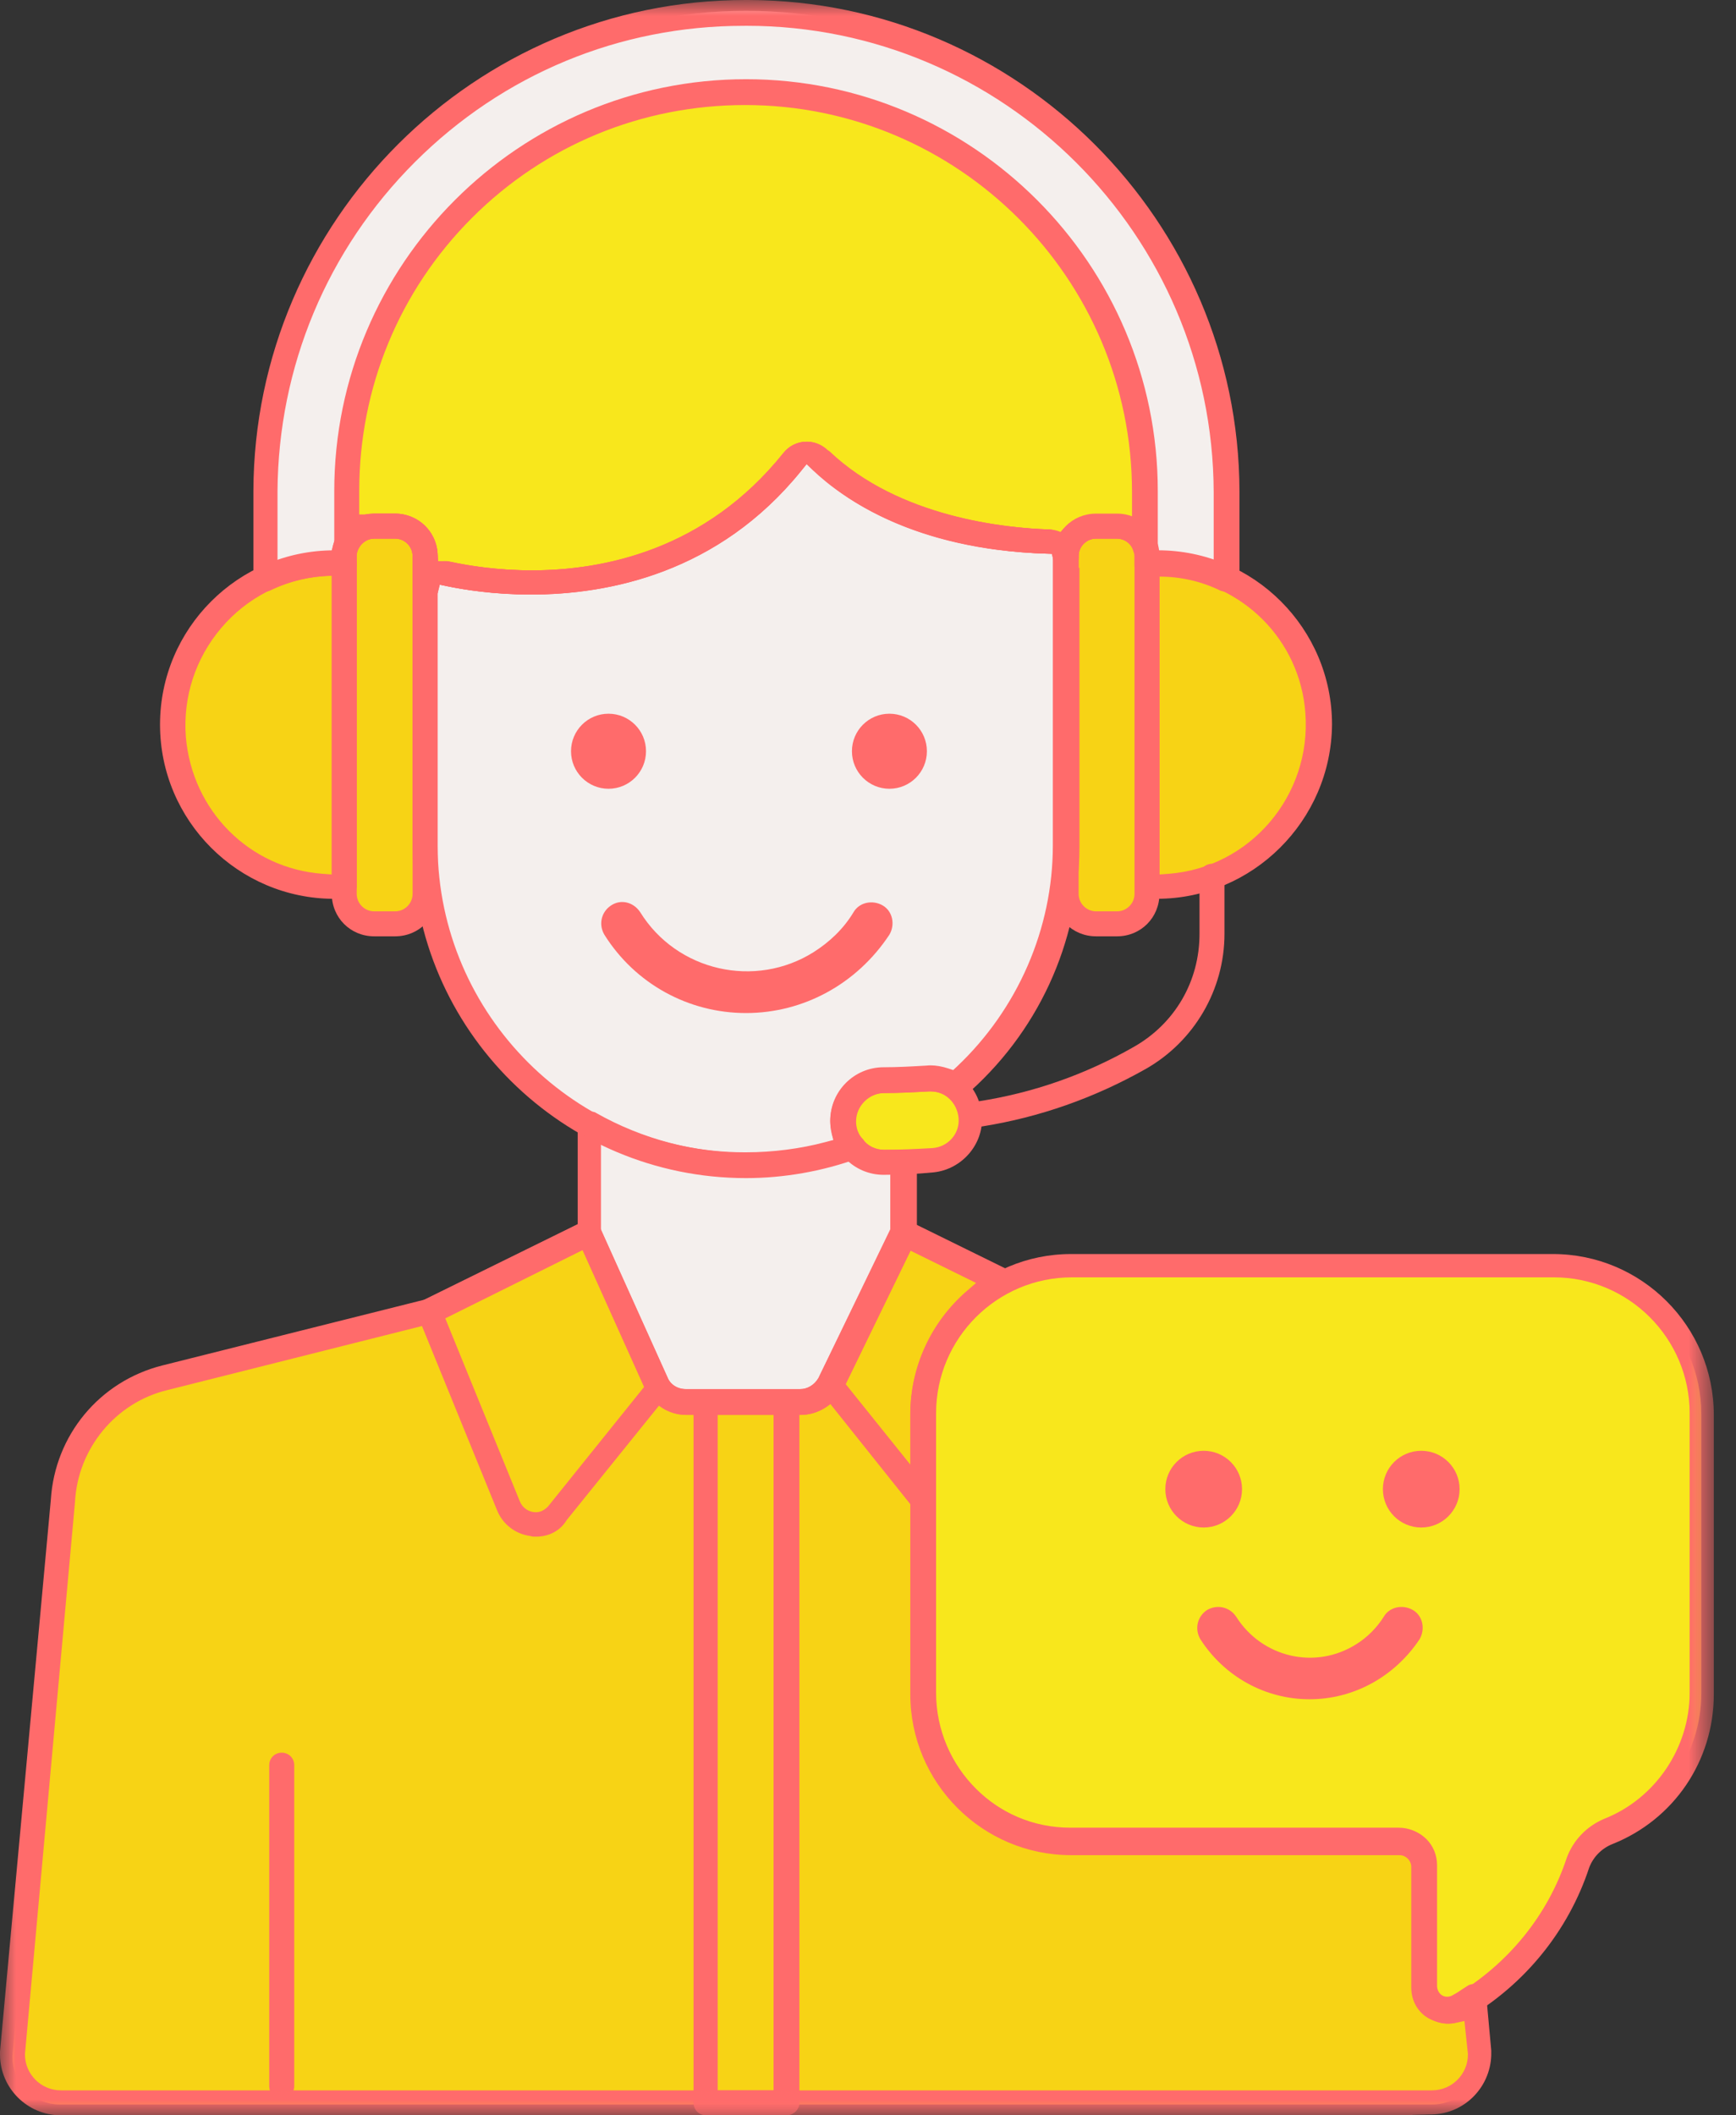
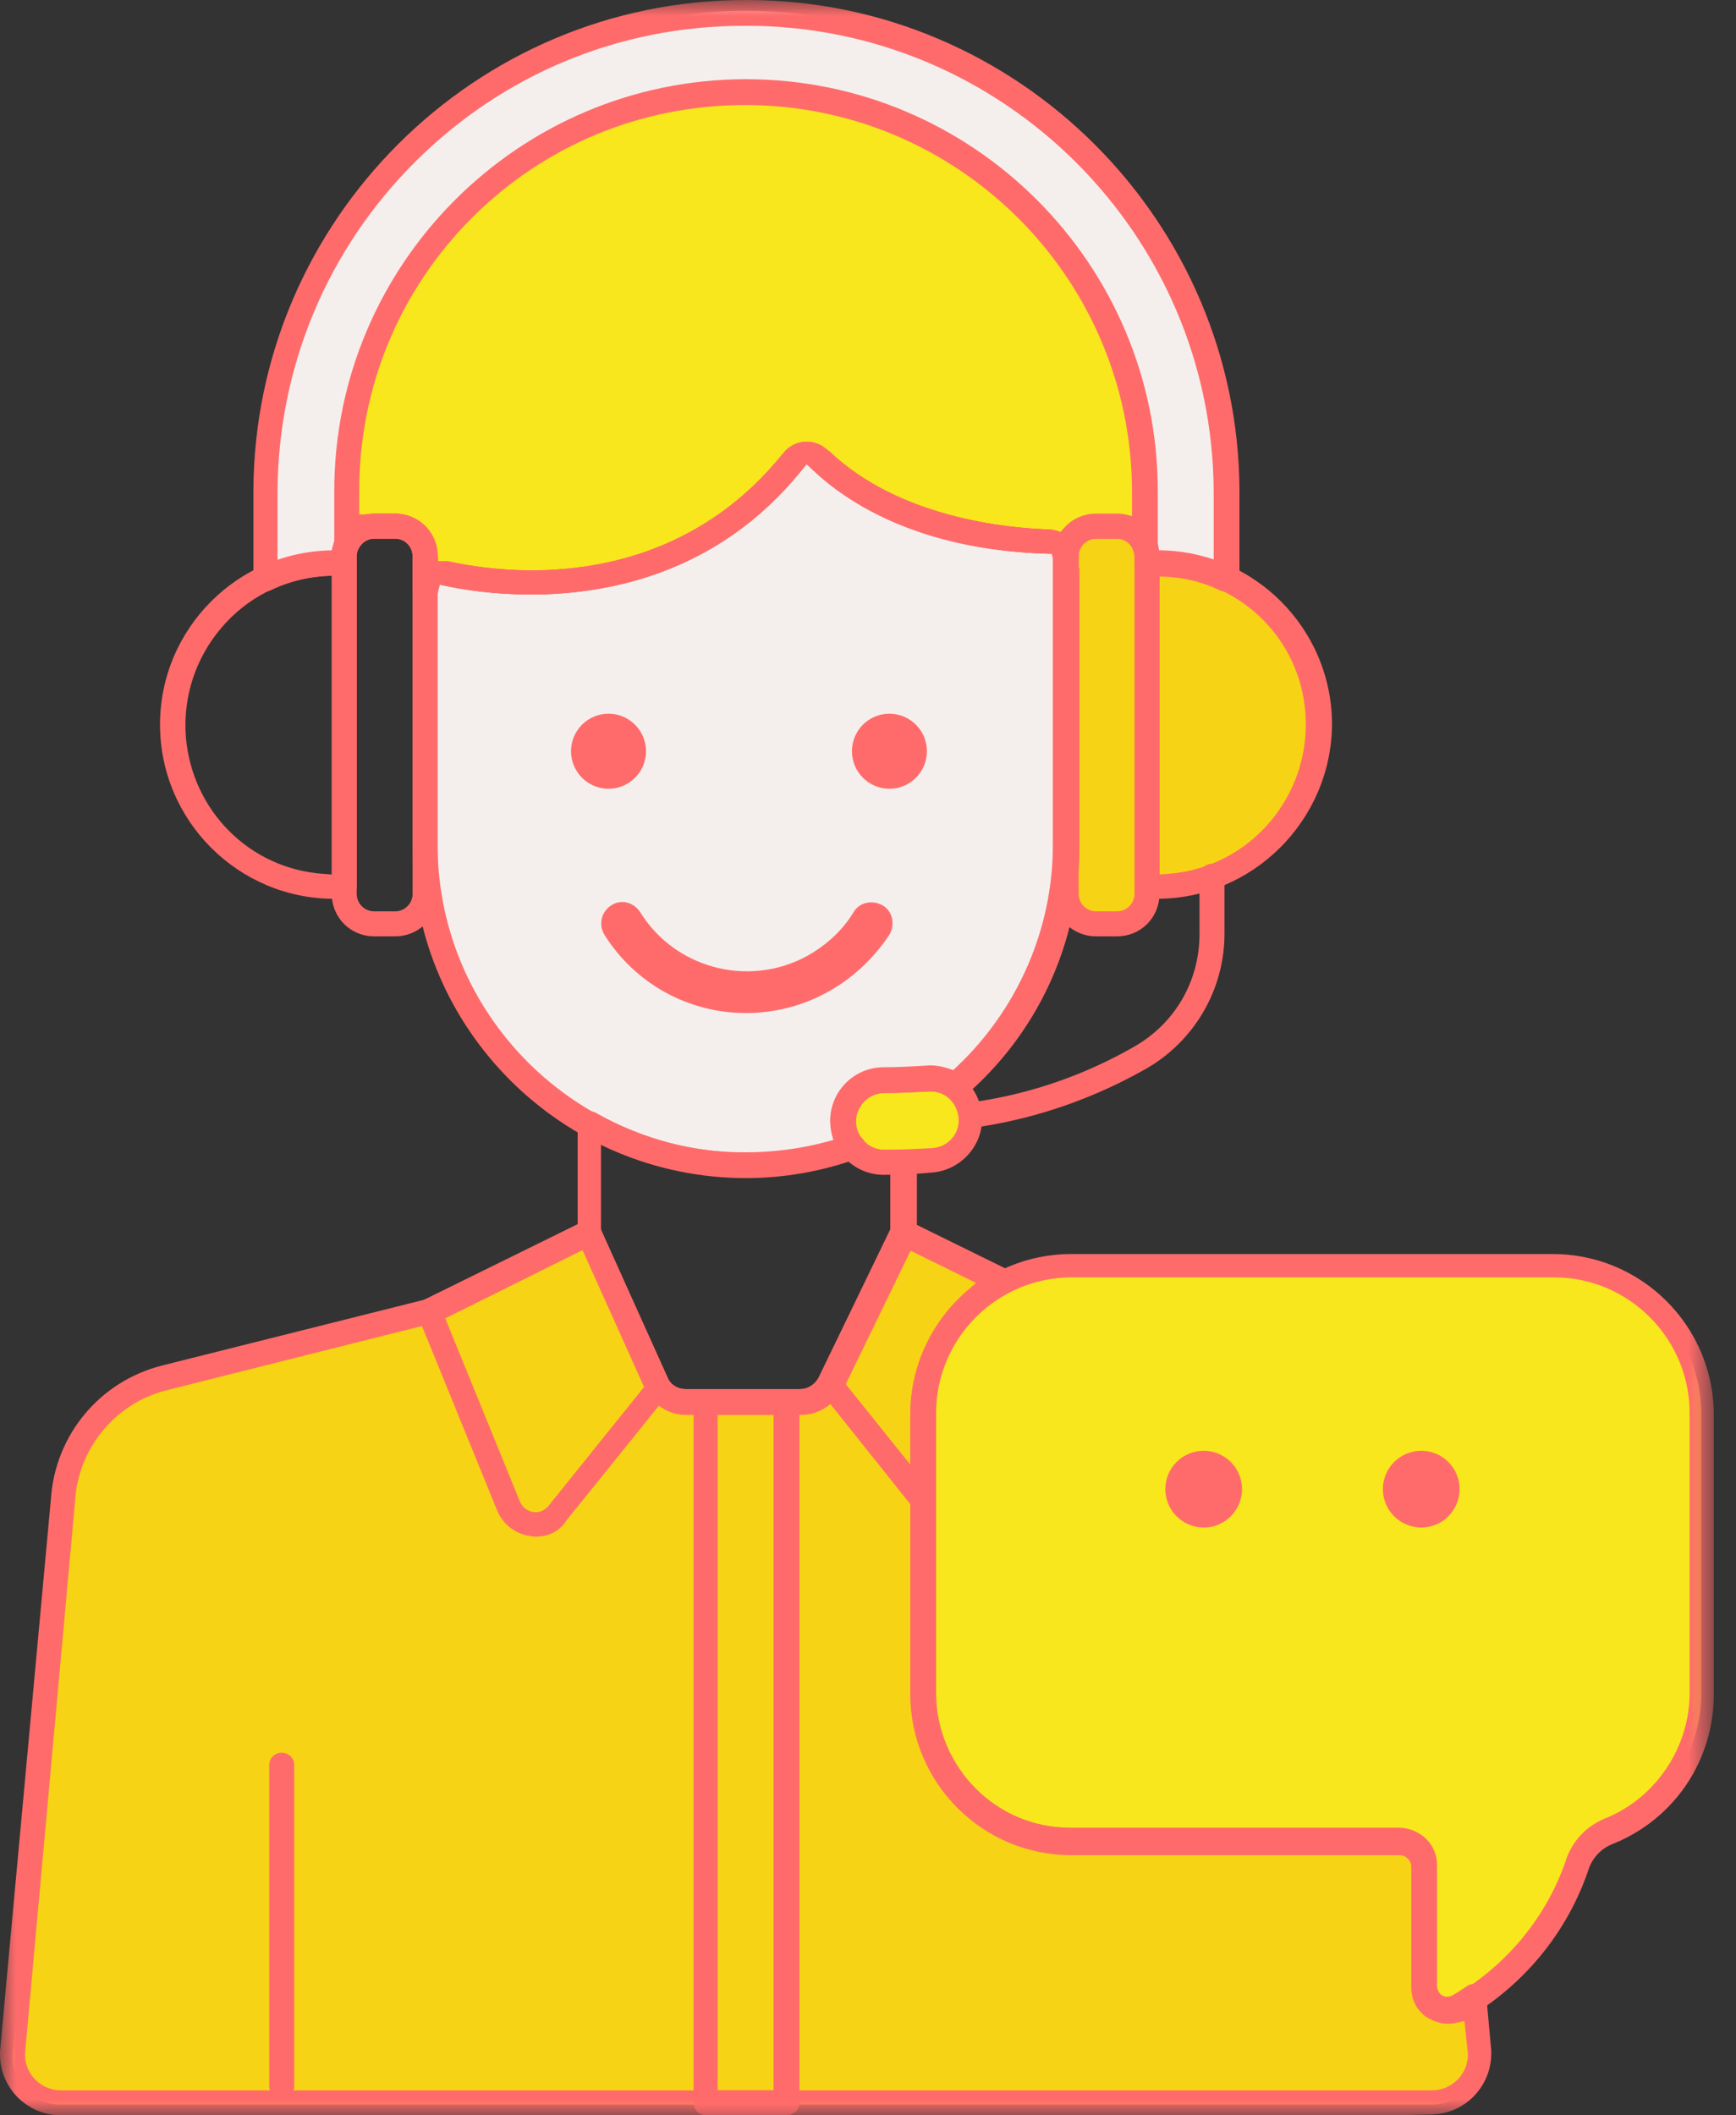
<svg xmlns="http://www.w3.org/2000/svg" xmlns:xlink="http://www.w3.org/1999/xlink" width="55px" height="67px" viewBox="0 0 55 67" version="1.1">
  <rect x="0" y="0" width="55" height="67" fill="#333333" stroke="none" />
  <title>Group 50</title>
  <defs>
    <polygon id="path-1" points="0 67 54.297 67 54.297 0 0 0" />
  </defs>
  <g id="Symbols" stroke="none" stroke-width="1" fill="none" fill-rule="evenodd">
    <g id="Icons/Customer-support-" transform="translate(-4, 0)">
      <g id="Group-50" transform="translate(4, 0)">
-         <path d="M27.994,36.841 C27.598,36.841 27.254,36.656 27.017,36.365 C25.934,36.761 24.798,36.946 23.636,36.946 C21.893,36.946 20.177,36.497 18.645,35.626 L18.645,39.086 L20.784,43.84 C20.943,44.209 21.312,44.447 21.735,44.447 L25.353,44.447 C25.749,44.447 26.119,44.209 26.277,43.866 L28.601,39.086 L28.601,36.814 C28.416,36.814 28.205,36.841 27.994,36.841" id="Fill-1" fill="#F4EFED" />
        <path d="M46.269,63.62 C45.899,63.831 45.45,63.699 45.239,63.356 C45.16,63.25 45.133,63.118 45.133,62.986 L45.133,59.157 C45.133,58.734 44.79,58.391 44.368,58.391 L33.962,58.391 C31.374,58.391 29.261,56.278 29.261,53.69 L29.261,44.843 C29.261,43.099 30.238,41.489 31.796,40.67 L28.627,39.112 L26.303,43.892 C26.119,44.235 25.775,44.473 25.379,44.473 L21.761,44.473 C21.365,44.473 20.995,44.235 20.81,43.866 L18.671,39.112 L13.626,41.594 L5.228,43.707 C3.406,44.156 2.112,45.741 2.006,47.616 L0.395,65.099 C0.369,65.944 1.029,66.657 1.901,66.657 L1.927,66.657 L45.371,66.657 C46.216,66.657 46.903,65.97 46.903,65.125 L46.903,65.099 L46.744,63.356 C46.586,63.409 46.427,63.514 46.269,63.62" id="Fill-3" fill="#F7D315" />
        <path d="M33.778,17.694 C33.752,17.403 33.514,17.166 33.223,17.166 C29.024,17.033 26.832,15.37 25.961,14.551 C25.749,14.34 25.406,14.34 25.195,14.551 C25.168,14.577 25.168,14.577 25.168,14.604 C21.471,19.252 16.03,18.592 14.208,18.195 C13.891,18.116 13.574,18.328 13.495,18.645 L13.495,18.697 L13.495,26.832 C13.495,32.378 18.117,36.92 23.663,36.92 C24.825,36.92 25.961,36.735 27.044,36.339 C26.594,35.811 26.647,34.992 27.202,34.543 C27.44,34.358 27.73,34.253 28.021,34.253 C28.496,34.253 28.945,34.226 29.42,34.2 C29.737,34.173 30.028,34.279 30.265,34.464 C32.484,32.562 33.778,29.789 33.778,26.858 L33.778,17.694 Z" id="Fill-5" fill="#F4EFED" />
-         <path d="M11.858,16.69 L12.518,16.69 C13.046,16.69 13.469,17.113 13.469,17.641 L13.469,28.337 C13.469,28.865 13.046,29.288 12.518,29.288 L11.858,29.288 C11.33,29.288 10.907,28.865 10.907,28.337 L10.907,17.641 C10.907,17.113 11.33,16.69 11.858,16.69" id="Fill-7" fill="#F7D315" />
-         <path d="M10.907,17.879 C10.801,17.879 10.696,17.853 10.59,17.853 C7.764,17.879 5.493,20.203 5.519,23.029 C5.546,25.828 7.79,28.1 10.59,28.1 C10.696,28.1 10.801,28.1 10.907,28.073 L10.907,17.879 Z" id="Fill-9" fill="#F7D315" />
        <path d="M34.728,16.69 L35.388,16.69 C35.916,16.69 36.339,17.113 36.339,17.641 L36.339,28.337 C36.339,28.865 35.916,29.288 35.388,29.288 L34.728,29.288 C34.2,29.288 33.777,28.865 33.777,28.337 L33.777,17.641 C33.777,17.113 34.2,16.69 34.728,16.69" id="Fill-11" fill="#F7D315" />
        <path d="M36.339,17.879 C36.445,17.879 36.55,17.853 36.656,17.853 C39.482,17.879 41.753,20.177 41.727,23.003 C41.7,25.802 39.455,28.073 36.656,28.073 C36.55,28.073 36.445,28.073 36.339,28.047 L36.339,17.879 Z" id="Fill-13" fill="#F7D315" />
        <path d="M27.994,36.841 C27.281,36.841 26.7,36.26 26.7,35.547 C26.7,34.834 27.281,34.253 27.994,34.253 C28.469,34.253 28.918,34.226 29.393,34.2 C30.107,34.147 30.714,34.702 30.741,35.415 C30.767,36.101 30.265,36.709 29.552,36.761 C29.05,36.815 28.522,36.841 27.994,36.841" id="Fill-15" fill="#F8E71C" />
        <path d="M10.59,17.879 C10.696,17.879 10.801,17.879 10.907,17.905 L10.907,17.641 C10.907,17.113 11.33,16.691 11.858,16.691 L12.518,16.691 C13.047,16.691 13.469,17.113 13.469,17.641 L13.469,18.724 C13.495,18.407 13.786,18.17 14.129,18.196 L14.182,18.196 C16.004,18.566 21.444,19.226 25.142,14.604 C25.327,14.367 25.67,14.34 25.908,14.525 C25.934,14.525 25.934,14.551 25.961,14.551 C26.806,15.397 29.024,17.034 33.223,17.166 C33.514,17.166 33.752,17.404 33.778,17.694 L33.778,17.641 C33.778,17.113 34.2,16.691 34.729,16.691 L35.389,16.691 C35.917,16.691 36.34,17.113 36.34,17.641 L36.34,17.879 C36.445,17.879 36.551,17.853 36.656,17.853 C37.423,17.853 38.188,18.038 38.875,18.355 L38.875,15.582 C38.875,7.183 32.061,0.343 23.636,0.343 C15.212,0.343 8.398,7.157 8.398,15.582 L8.398,18.381 C9.085,18.038 9.824,17.879 10.59,17.879 Z" id="Fill-17" fill="#F4EFED" />
        <path d="M11.858,16.69 L12.518,16.69 C13.046,16.69 13.469,17.113 13.469,17.641 L13.469,18.724 C13.495,18.407 13.786,18.169 14.129,18.195 L14.182,18.195 C16.004,18.565 21.444,19.226 25.142,14.604 C25.327,14.366 25.67,14.34 25.908,14.524 C25.934,14.524 25.934,14.551 25.961,14.551 C26.806,15.396 29.024,17.033 33.223,17.166 C33.514,17.166 33.752,17.403 33.778,17.694 L33.778,17.641 C33.778,17.113 34.2,16.69 34.729,16.69 L35.389,16.69 C35.811,16.69 36.181,16.954 36.287,17.35 L36.287,15.581 C36.313,8.583 30.688,2.904 23.69,2.878 C16.691,2.852 11.013,8.477 10.986,15.475 L10.986,15.581 L10.986,17.271 C11.118,16.901 11.462,16.69 11.858,16.69" id="Fill-19" fill="#F8E71C" />
        <path d="M29.235,44.817 C29.235,43.074 30.212,41.463 31.77,40.644 L28.601,39.086 L26.277,43.866 L29.209,47.537 L29.235,44.817 Z" id="Fill-21" fill="#F7D315" />
        <path d="M16.11,47.721 C16.295,48.197 16.849,48.434 17.325,48.223 C17.483,48.17 17.589,48.064 17.694,47.932 L20.89,43.971 C20.863,43.918 20.837,43.866 20.811,43.839 L18.672,39.085 L15.318,40.749 L13.627,41.568 L16.11,47.721 Z" id="Fill-23" fill="#F7D315" />
        <mask id="mask-2" fill="white">
          <use xlink:href="#path-1" />
        </mask>
        <g id="Clip-26" />
        <polygon id="Fill-25" fill="#F7D315" mask="url(#mask-2)" points="22.342 66.631 24.904 66.631 24.904 44.447 22.342 44.447" />
        <path d="M23.636,32.087 C21.814,32.087 20.124,31.163 19.147,29.605 C18.962,29.288 19.041,28.891 19.358,28.68 C19.675,28.469 20.071,28.574 20.282,28.891 C21.444,30.767 23.927,31.321 25.775,30.159 C26.277,29.842 26.726,29.42 27.043,28.891 C27.228,28.574 27.651,28.495 27.968,28.68 C28.284,28.865 28.364,29.288 28.178,29.605 C27.149,31.163 25.458,32.087 23.636,32.087" id="Fill-27" fill="#FF6B6B" mask="url(#mask-2)" />
        <path d="M19.279,22.606 C19.935,22.606 20.467,23.138 20.467,23.794 C20.467,24.451 19.935,24.983 19.279,24.983 C18.623,24.983 18.091,24.451 18.091,23.794 C18.091,23.138 18.623,22.606 19.279,22.606" id="Fill-28" fill="#FF6B6B" mask="url(#mask-2)" />
        <path d="M28.178,22.606 C28.835,22.606 29.366,23.138 29.366,23.794 C29.366,24.451 28.835,24.983 28.178,24.983 C27.523,24.983 26.991,24.451 26.991,23.794 C26.991,23.138 27.523,22.606 28.178,22.606" id="Fill-29" fill="#FF6B6B" mask="url(#mask-2)" />
        <path d="M49.2,40.089 L33.935,40.089 C31.348,40.089 29.235,42.202 29.235,44.79 L29.235,53.637 C29.235,56.225 31.348,58.338 33.935,58.338 L44.342,58.338 C44.764,58.338 45.108,58.681 45.108,59.104 L45.108,62.933 C45.108,63.356 45.45,63.699 45.873,63.699 C46.005,63.699 46.138,63.673 46.242,63.594 C48.013,62.564 49.333,60.953 49.967,58.998 C50.126,58.549 50.495,58.18 50.944,57.995 C52.714,57.282 53.901,55.539 53.901,53.637 L53.901,44.79 C53.901,42.202 51.788,40.115 49.2,40.089" id="Fill-30" fill="#F8E71C" mask="url(#mask-2)" />
-         <path d="M41.489,53.822 C40.09,53.822 38.795,53.109 38.03,51.921 C37.844,51.604 37.924,51.208 38.24,50.996 C38.557,50.812 38.954,50.891 39.165,51.208 C39.984,52.502 41.674,52.898 42.968,52.079 C43.311,51.868 43.628,51.551 43.84,51.208 C44.024,50.891 44.447,50.812 44.764,50.996 C45.081,51.181 45.16,51.604 44.975,51.921 C44.183,53.109 42.889,53.822 41.489,53.822" id="Fill-31" fill="#FF6B6B" mask="url(#mask-2)" />
        <path d="M38.135,45.952 C38.806,45.952 39.35,46.495 39.35,47.167 C39.35,47.838 38.806,48.382 38.135,48.382 C37.464,48.382 36.92,47.838 36.92,47.167 C36.92,46.495 37.464,45.952 38.135,45.952" id="Fill-32" fill="#FF6B6B" mask="url(#mask-2)" />
        <path d="M45.028,45.952 C45.699,45.952 46.243,46.495 46.243,47.167 C46.243,47.838 45.699,48.382 45.028,48.382 C44.357,48.382 43.813,47.838 43.813,47.167 C43.813,46.495 44.357,45.952 45.028,45.952" id="Fill-33" fill="#FF6B6B" mask="url(#mask-2)" />
        <path d="M19.04,38.958 L21.15,43.632 C21.239,43.854 21.464,43.999 21.734,43.999 L25.352,43.999 C25.579,43.999 25.797,43.869 25.923,43.659 L25.929,43.649 L28.206,38.936 L28.206,37.157 L27.941,37.157 C27.6,37.157 27.263,37.045 26.99,36.841 L26.882,36.76 L26.753,36.799 C25.729,37.115 24.672,37.275 23.612,37.275 L23.611,37.275 C22.15,37.276 20.738,36.977 19.413,36.388 L19.04,36.223 L19.04,38.958 Z M21.761,44.816 C21.201,44.816 20.695,44.485 20.472,43.972 L18.337,39.228 C18.313,39.152 18.302,39.088 18.302,39.06 L18.302,35.6 C18.302,35.378 18.476,35.205 18.697,35.205 C18.776,35.205 18.849,35.227 18.867,35.239 L18.884,35.25 C20.346,36.078 22.002,36.516 23.674,36.516 C24.779,36.516 25.863,36.327 26.895,35.955 C26.941,35.937 26.98,35.929 27.02,35.929 C27.131,35.929 27.248,35.986 27.336,36.081 C27.486,36.293 27.74,36.419 28.02,36.419 L28.627,36.419 C28.845,36.419 29.028,36.586 29.049,36.8 L29.049,39.086 C29.049,39.14 29.038,39.206 29.015,39.277 L26.705,44.028 C26.399,44.515 25.893,44.816 25.379,44.816 L21.761,44.816 Z" id="Fill-34" fill="#FF6B6B" mask="url(#mask-2)" />
        <path d="M5.296,44.031 C3.663,44.426 2.461,45.884 2.376,47.576 L0.791,65.06 L0.791,65.073 C0.791,65.699 1.301,66.209 1.927,66.209 L45.371,66.209 C45.998,66.209 46.507,65.699 46.507,65.073 L46.507,65.058 L46.396,64.014 L46.11,64.073 C46.034,64.09 45.956,64.097 45.879,64.097 C45.341,64.097 44.87,63.707 44.759,63.17 L44.756,63.155 L44.751,63.14 C44.738,63.102 44.738,63.008 44.738,62.933 L44.738,59.104 C44.738,58.906 44.565,58.733 44.368,58.733 L33.963,58.733 C31.152,58.733 28.866,56.447 28.866,53.637 L28.866,44.79 C28.866,43.298 29.516,41.879 30.65,40.896 L30.951,40.635 L28.796,39.575 L26.646,44.014 C26.4,44.508 25.903,44.816 25.353,44.816 L21.734,44.816 C21.175,44.816 20.669,44.484 20.446,43.971 L18.456,39.572 L13.774,41.885 C13.76,41.892 13.751,41.895 13.741,41.898 C13.718,41.905 13.696,41.913 13.67,41.925 L5.296,44.031 Z M1.927,67 C0.865,67 -0,66.135 -0,65.073 L-0,64.979 L1.61,47.508 C1.736,45.46 3.153,43.753 5.135,43.251 L13.481,41.157 L18.498,38.689 C18.551,38.662 18.608,38.649 18.666,38.649 C18.796,38.649 18.916,38.712 18.987,38.814 L18.987,38.825 L21.15,43.631 C21.239,43.854 21.464,43.998 21.734,43.998 L25.353,43.998 C25.579,43.998 25.797,43.868 25.923,43.658 L25.929,43.649 L28.258,38.858 C28.327,38.721 28.475,38.628 28.626,38.628 C28.678,38.628 28.728,38.639 28.773,38.662 L31.944,40.221 C32.129,40.313 32.208,40.55 32.114,40.737 L32.109,40.746 L32.106,40.757 C32.08,40.822 32.027,40.873 31.963,40.9 L31.951,40.904 L31.941,40.909 C30.521,41.633 29.604,43.135 29.604,44.737 L29.604,53.584 C29.604,55.958 31.535,57.89 33.909,57.89 L44.315,57.89 C44.966,57.89 45.476,58.4 45.476,59.051 L45.476,62.881 C45.476,63.004 45.551,63.138 45.669,63.196 C45.721,63.227 45.783,63.244 45.847,63.244 C45.917,63.244 45.985,63.223 46.041,63.185 C46.146,63.13 46.238,63.068 46.32,63.012 C46.367,62.981 46.413,62.95 46.458,62.923 L46.468,62.917 L46.478,62.91 C46.538,62.865 46.611,62.843 46.688,62.843 C46.822,62.843 46.949,62.911 47.026,63.027 C47.068,63.091 47.087,63.143 47.087,63.198 L47.087,63.209 L47.246,64.952 L47.246,64.993 C47.269,66.065 46.425,66.95 45.365,66.973 L44.746,66.987 L44.758,67 L1.927,67 Z" id="Fill-35" fill="#FF6B6B" mask="url(#mask-2)" />
        <path d="M13.864,26.805 C13.891,32.15 18.253,36.498 23.588,36.498 L23.637,36.498 C24.488,36.498 25.361,36.385 26.16,36.172 L26.401,36.108 L26.352,35.864 C26.327,35.742 26.304,35.626 26.304,35.494 C26.304,34.562 27.062,33.804 27.994,33.804 C28.451,33.804 28.911,33.777 29.356,33.751 C29.405,33.746 29.444,33.744 29.483,33.744 C29.657,33.744 29.858,33.78 30.05,33.844 L30.199,33.893 L30.315,33.785 C32.247,31.961 33.356,29.408 33.356,26.779 L33.356,17.543 L33.099,17.534 C28.989,17.404 26.728,15.82 25.746,14.887 L25.538,14.689 L25.358,14.913 C22.745,18.148 19.26,18.826 16.797,18.826 C15.666,18.826 14.751,18.687 14.182,18.57 L13.864,18.504 L13.864,26.805 Z M23.636,37.315 C17.837,37.315 13.099,32.612 13.073,26.83 L13.073,18.697 C13.073,18.424 13.2,18.168 13.413,18.013 L13.425,18.004 C13.607,17.856 13.839,17.774 14.078,17.774 C14.148,17.774 14.219,17.781 14.288,17.795 C14.858,17.918 15.772,18.066 16.869,18.066 C19.149,18.066 22.384,17.421 24.846,14.347 C25.028,14.12 25.292,13.99 25.572,13.99 C25.781,13.99 25.982,14.061 26.154,14.195 C26.181,14.222 26.219,14.257 26.278,14.291 C28.486,16.394 31.88,16.725 33.24,16.77 C33.704,16.788 34.067,17.097 34.173,17.541 L34.173,17.985 L34.199,17.985 L34.199,26.831 C34.199,29.868 32.866,32.749 30.542,34.738 C30.45,34.82 30.355,34.836 30.29,34.836 C30.206,34.836 30.124,34.808 30.058,34.757 C29.9,34.638 29.682,34.569 29.473,34.569 L29.458,34.569 C28.96,34.597 28.476,34.621 28.02,34.621 C27.533,34.621 27.122,35.033 27.122,35.52 C27.122,35.742 27.199,35.939 27.346,36.092 C27.497,36.284 27.432,36.514 27.288,36.644 L27.279,36.653 C27.265,36.663 27.208,36.682 27.171,36.695 C26.052,37.101 24.833,37.315 23.636,37.315 L23.636,37.315 Z" id="Fill-36" fill="#FF6B6B" mask="url(#mask-2)" />
        <path d="M11.857,17.059 C11.551,17.059 11.301,17.309 11.301,17.615 L11.301,28.31 C11.301,28.617 11.551,28.866 11.857,28.866 L12.517,28.866 C12.823,28.866 13.072,28.617 13.072,28.31 L13.072,17.615 C13.072,17.309 12.823,17.059 12.517,17.059 L11.857,17.059 Z M11.857,29.657 C11.102,29.657 10.511,29.065 10.511,28.31 L10.511,17.615 C10.511,16.86 11.102,16.268 11.857,16.268 L12.517,16.268 C13.272,16.268 13.863,16.86 13.863,17.615 L13.863,28.31 C13.863,29.065 13.272,29.657 12.517,29.657 L11.857,29.657 Z" id="Fill-37" fill="#FF6B6B" mask="url(#mask-2)" />
        <path d="M10.226,18.249 C8.97,18.343 7.826,18.927 7.007,19.893 C6.191,20.855 5.793,22.079 5.888,23.339 C6.086,25.686 7.911,27.51 10.227,27.677 L10.511,27.698 L10.511,18.228 L10.226,18.249 Z M10.589,28.469 C7.546,28.469 5.07,25.993 5.07,22.95 C5.07,19.907 7.546,17.431 10.589,17.431 C10.712,17.431 10.801,17.431 10.907,17.452 L10.923,17.456 L10.938,17.457 C11.142,17.472 11.301,17.646 11.301,17.853 L11.301,28.073 C11.301,28.277 11.146,28.449 10.947,28.469 L10.589,28.469 Z" id="Fill-38" fill="#FF6B6B" mask="url(#mask-2)" />
        <path d="M34.728,17.059 C34.422,17.059 34.173,17.309 34.173,17.615 L34.173,28.31 C34.173,28.617 34.422,28.866 34.728,28.866 L35.388,28.866 C35.694,28.866 35.944,28.617 35.944,28.31 L35.944,17.615 C35.944,17.309 35.694,17.059 35.388,17.059 L34.728,17.059 Z M34.728,29.657 C33.973,29.657 33.382,29.065 33.382,28.31 L33.382,17.615 C33.382,16.86 33.973,16.268 34.728,16.268 L35.388,16.268 C36.143,16.268 36.734,16.86 36.734,17.615 L36.734,28.31 C36.734,29.065 36.143,29.657 35.388,29.657 L34.728,29.657 Z" id="Fill-39" fill="#FF6B6B" mask="url(#mask-2)" />
        <path d="M36.734,27.698 L37.019,27.677 C39.607,27.482 41.553,25.198 41.357,22.586 C41.189,20.271 39.366,18.446 37.021,18.248 L36.734,18.224 L36.734,27.698 Z M36.655,28.468 C36.537,28.468 36.45,28.468 36.377,28.449 L36.355,28.444 L36.333,28.442 C36.129,28.427 35.97,28.253 35.97,28.046 L35.97,17.852 C35.97,17.648 36.125,17.476 36.325,17.457 C36.384,17.456 36.445,17.449 36.505,17.443 C36.565,17.437 36.626,17.43 36.682,17.43 C39.725,17.43 42.201,19.906 42.201,22.949 C42.176,25.991 39.688,28.468 36.655,28.468 L36.655,28.468 Z" id="Fill-40" fill="#FF6B6B" mask="url(#mask-2)" />
        <path d="M29.431,34.569 C28.933,34.596 28.45,34.621 27.994,34.621 C27.506,34.621 27.096,35.033 27.096,35.52 C27.096,36.008 27.506,36.419 27.994,36.419 C28.486,36.419 29.006,36.395 29.538,36.365 C29.782,36.347 29.997,36.24 30.152,36.066 C30.311,35.888 30.389,35.658 30.37,35.422 C30.334,34.944 29.951,34.569 29.498,34.569 L29.439,34.569 L29.431,34.569 Z M27.994,37.211 C27.061,37.211 26.305,36.452 26.305,35.52 C26.305,34.59 27.061,33.831 27.994,33.831 C28.45,33.831 28.909,33.803 29.352,33.778 C29.383,33.776 29.41,33.776 29.439,33.776 C30.348,33.776 31.064,34.464 31.11,35.376 C31.154,36.254 30.468,37.041 29.578,37.133 C29.055,37.184 28.535,37.211 27.994,37.211 L27.994,37.211 Z" id="Fill-41" fill="#FF6B6B" mask="url(#mask-2)" />
        <path d="M31.057,35.678 C30.835,35.678 30.661,35.504 30.661,35.282 C30.661,35.09 30.808,34.914 30.995,34.884 C32.726,34.617 34.383,34.038 35.916,33.162 C37.223,32.423 38.003,31.083 38.003,29.578 L38.003,27.756 C38.003,27.534 38.177,27.36 38.399,27.36 C38.62,27.36 38.794,27.534 38.794,27.756 L38.794,29.578 C38.794,31.348 37.834,32.99 36.288,33.864 C34.662,34.781 32.923,35.391 31.116,35.678 L31.057,35.678 Z" id="Fill-42" fill="#FF6B6B" mask="url(#mask-2)" />
        <path d="M12.517,16.269 C13.228,16.269 13.82,16.821 13.864,17.526 L13.879,17.774 L14.128,17.774 C14.157,17.774 14.194,17.774 14.204,17.776 L14.234,17.791 L14.257,17.794 C14.83,17.918 15.744,18.066 16.842,18.066 L16.842,18.066 C19.122,18.066 22.356,17.421 24.819,14.348 C25,14.121 25.265,13.991 25.545,13.991 C25.754,13.991 25.955,14.061 26.127,14.195 C26.154,14.222 26.192,14.257 26.25,14.291 C28.459,16.395 31.853,16.726 33.213,16.77 C33.281,16.77 33.352,16.784 33.429,16.81 L33.591,16.864 L33.707,16.738 C33.971,16.453 34.324,16.295 34.701,16.295 L35.361,16.295 C35.986,16.295 36.51,16.693 36.663,17.286 L36.711,17.471 L36.903,17.483 C37.392,17.514 37.764,17.575 38.108,17.683 L38.452,17.79 L38.452,15.582 C38.425,7.44 31.787,0.817 23.654,0.817 L23.555,0.818 C19.629,0.818 15.934,2.35 13.148,5.131 C10.366,7.91 8.819,11.612 8.792,15.553 L8.792,17.748 L9.125,17.66 C9.543,17.548 9.943,17.48 10.315,17.457 L10.507,17.445 L10.555,17.259 C10.708,16.667 11.232,16.269 11.857,16.269 L12.517,16.269 Z M13.468,19.093 C13.246,19.093 13.072,18.919 13.072,18.698 L13.072,17.615 C13.072,17.309 12.823,17.06 12.517,17.06 L11.857,17.06 C11.551,17.06 11.301,17.309 11.301,17.615 L11.301,17.852 C11.301,17.96 11.256,18.068 11.189,18.122 L11.178,18.13 L11.168,18.141 C11.082,18.227 10.955,18.247 10.862,18.248 C10.766,18.242 10.668,18.238 10.57,18.238 C9.889,18.238 9.198,18.397 8.573,18.697 C8.518,18.724 8.463,18.737 8.406,18.737 C8.256,18.737 8.122,18.649 8.057,18.508 L8.048,18.489 L8.037,18.472 C8.028,18.453 8.028,18.378 8.028,18.328 L8.028,15.555 C8.054,6.978 15.047,-0 23.618,-0 L23.713,-0 C32.265,0.026 39.244,7.004 39.269,15.556 L39.269,18.354 C39.269,18.576 39.096,18.75 38.874,18.75 C38.82,18.75 38.773,18.738 38.702,18.719 L38.676,18.712 C38.07,18.415 37.411,18.263 36.715,18.263 C36.602,18.263 36.487,18.268 36.373,18.275 C36.362,18.276 36.351,18.276 36.341,18.276 C36.128,18.276 35.962,18.127 35.943,17.921 L35.943,17.615 C35.943,17.309 35.694,17.06 35.388,17.06 L34.727,17.06 C34.421,17.06 34.172,17.309 34.172,17.615 L34.172,17.668 C34.172,17.89 33.998,18.063 33.777,18.063 C33.581,18.063 33.423,17.935 33.373,17.736 L33.325,17.541 L33.125,17.535 C31.361,17.479 28.06,17.061 25.772,14.888 L25.564,14.69 L25.384,14.913 C22.764,18.153 19.279,18.832 16.817,18.832 C15.615,18.832 14.65,18.668 14.182,18.571 L13.933,18.519 L13.871,18.766 C13.821,18.965 13.663,19.093 13.468,19.093 L13.468,19.093 Z" id="Fill-43" fill="#FF6B6B" mask="url(#mask-2)" />
        <path d="M12.517,16.269 C13.228,16.269 13.82,16.821 13.864,17.526 L13.879,17.774 L14.128,17.774 C14.157,17.774 14.194,17.774 14.204,17.776 L14.234,17.791 L14.257,17.794 C14.83,17.918 15.744,18.066 16.842,18.066 L16.842,18.066 C19.122,18.066 22.356,17.421 24.819,14.348 C25,14.121 25.265,13.991 25.545,13.991 C25.754,13.991 25.955,14.061 26.127,14.195 C26.154,14.222 26.192,14.257 26.25,14.291 C28.459,16.395 31.853,16.726 33.213,16.77 C33.281,16.77 33.352,16.784 33.429,16.81 L33.591,16.864 L33.707,16.738 C33.971,16.453 34.324,16.295 34.701,16.295 L35.361,16.295 C35.423,16.295 35.477,16.295 35.515,16.308 L35.864,16.425 L35.864,15.582 C35.864,8.824 30.366,3.327 23.609,3.327 C20.332,3.327 17.259,4.596 14.954,6.9 C12.65,9.205 11.381,12.278 11.381,15.555 L11.381,16.295 L11.645,16.295 C11.711,16.295 11.764,16.285 11.803,16.277 C11.83,16.271 11.844,16.269 11.857,16.269 L12.517,16.269 Z M13.468,19.093 C13.246,19.093 13.072,18.919 13.072,18.698 L13.072,17.615 C13.072,17.309 12.823,17.06 12.517,17.06 L11.857,17.06 C11.653,17.06 11.456,17.19 11.356,17.391 L11.35,17.402 L11.346,17.415 C11.29,17.557 11.155,17.649 10.999,17.649 C10.942,17.649 10.886,17.637 10.832,17.612 C10.684,17.546 10.59,17.403 10.59,17.245 L10.59,15.555 C10.59,8.362 16.442,2.509 23.636,2.509 C30.829,2.509 36.681,8.362 36.681,15.555 L36.681,17.325 C36.681,17.546 36.507,17.72 36.286,17.72 C36.114,17.72 35.956,17.614 35.908,17.468 C35.847,17.203 35.597,17.06 35.388,17.06 L34.727,17.06 C34.421,17.06 34.172,17.309 34.172,17.615 L34.172,17.668 C34.172,17.89 33.998,18.063 33.777,18.063 C33.581,18.063 33.423,17.935 33.373,17.736 L33.325,17.541 L33.125,17.535 C31.361,17.479 28.06,17.061 25.772,14.888 L25.564,14.69 L25.384,14.913 C22.764,18.153 19.279,18.832 16.817,18.832 C15.615,18.832 14.65,18.668 14.182,18.571 L13.933,18.519 L13.871,18.766 C13.821,18.965 13.663,19.093 13.468,19.093 L13.468,19.093 Z" id="Fill-44" fill="#FF6B6B" mask="url(#mask-2)" />
        <path d="M26.759,43.797 L28.84,46.389 L28.84,44.791 C28.84,43.299 29.49,41.88 30.623,40.897 L30.925,40.636 L28.768,39.575 L26.759,43.797 Z M29.235,47.906 C29.16,47.906 29.023,47.891 28.954,47.787 L28.947,47.777 L26.009,44.097 C25.915,43.972 25.897,43.809 25.965,43.657 L28.285,38.885 C28.353,38.749 28.501,38.655 28.653,38.655 C28.705,38.655 28.754,38.667 28.8,38.689 L31.97,40.248 C32.059,40.293 32.127,40.372 32.159,40.471 C32.193,40.569 32.186,40.673 32.141,40.764 L32.136,40.774 L32.132,40.784 C32.106,40.849 32.054,40.901 31.989,40.927 L31.978,40.931 L31.967,40.937 C30.548,41.66 29.631,43.163 29.631,44.764 L29.631,47.485 C29.631,47.729 29.464,47.906 29.235,47.906 L29.235,47.906 Z" id="Fill-45" fill="#FF6B6B" mask="url(#mask-2)" />
        <path d="M14.107,41.758 L16.471,47.557 C16.552,47.761 16.754,47.898 16.973,47.898 C17.037,47.898 17.099,47.886 17.158,47.861 L17.168,47.858 L17.178,47.852 C17.27,47.807 17.319,47.758 17.353,47.724 L17.363,47.715 L20.405,43.931 L18.456,39.597 L14.107,41.758 Z M16.981,48.672 C16.919,48.672 16.865,48.672 16.826,48.658 L16.804,48.651 L16.78,48.648 C16.317,48.581 15.921,48.27 15.747,47.834 L13.238,41.679 C13.156,41.484 13.238,41.267 13.428,41.172 L18.471,38.69 C18.524,38.663 18.581,38.65 18.639,38.65 C18.769,38.65 18.889,38.712 18.961,38.815 L18.961,38.825 L21.111,43.605 C21.115,43.618 21.12,43.632 21.126,43.645 L21.126,43.656 L21.17,43.722 C21.272,43.873 21.238,44.069 21.152,44.182 L17.953,48.148 L17.944,48.163 C17.742,48.486 17.391,48.672 16.981,48.672 L16.981,48.672 Z" id="Fill-46" fill="#FF6B6B" mask="url(#mask-2)" />
        <path d="M22.737,66.209 L24.508,66.209 L24.508,44.816 L22.737,44.816 L22.737,66.209 Z M22.368,67 C22.146,67 21.973,66.826 21.973,66.605 L21.973,44.421 C21.973,44.199 22.146,44.025 22.368,44.025 L24.93,44.025 C25.152,44.025 25.326,44.199 25.326,44.421 L25.326,66.605 C25.326,66.838 25.117,67 24.93,67 L22.368,67 Z" id="Fill-47" fill="#FF6B6B" mask="url(#mask-2)" />
        <path d="M45.721,63.222 C45.775,63.253 45.836,63.271 45.9,63.271 C45.974,63.271 46.045,63.247 46.103,63.204 C47.786,62.205 49.041,60.658 49.638,58.843 C49.847,58.282 50.273,57.839 50.834,57.605 C52.447,56.966 53.532,55.36 53.532,53.611 L53.532,44.764 C53.532,42.389 51.6,40.458 49.227,40.458 L33.962,40.458 C31.587,40.458 29.657,42.389 29.657,44.764 L29.657,53.611 C29.657,55.985 31.587,57.916 33.962,57.916 L44.367,57.916 C45.019,57.916 45.529,58.426 45.529,59.077 L45.529,62.907 C45.529,63.03 45.603,63.164 45.721,63.222 M45.873,64.095 C45.697,64.095 45.474,64.036 45.279,63.938 C44.931,63.754 44.712,63.378 44.712,62.96 L44.712,59.13 C44.712,58.933 44.538,58.76 44.342,58.76 L33.935,58.76 C31.125,58.76 28.84,56.473 28.84,53.663 L28.84,44.816 C28.84,42.006 31.125,39.72 33.935,39.72 L49.2,39.72 C52.011,39.72 54.297,42.006 54.297,44.816 L54.297,53.663 C54.297,55.77 53.035,57.633 51.084,58.409 C50.752,58.541 50.486,58.807 50.355,59.138 L50.349,59.153 C49.688,61.161 48.306,62.862 46.459,63.941 C46.252,64.044 46.059,64.095 45.873,64.095" id="Fill-48" fill="#FF6B6B" mask="url(#mask-2)" />
        <path d="M8.926,66.472 C8.704,66.472 8.53,66.298 8.53,66.076 L8.53,55.909 C8.53,55.687 8.704,55.514 8.926,55.514 C9.148,55.514 9.322,55.687 9.322,55.909 L9.322,66.076 C9.322,66.298 9.148,66.472 8.926,66.472" id="Fill-49" fill="#FF6B6B" mask="url(#mask-2)" />
      </g>
    </g>
  </g>
</svg>